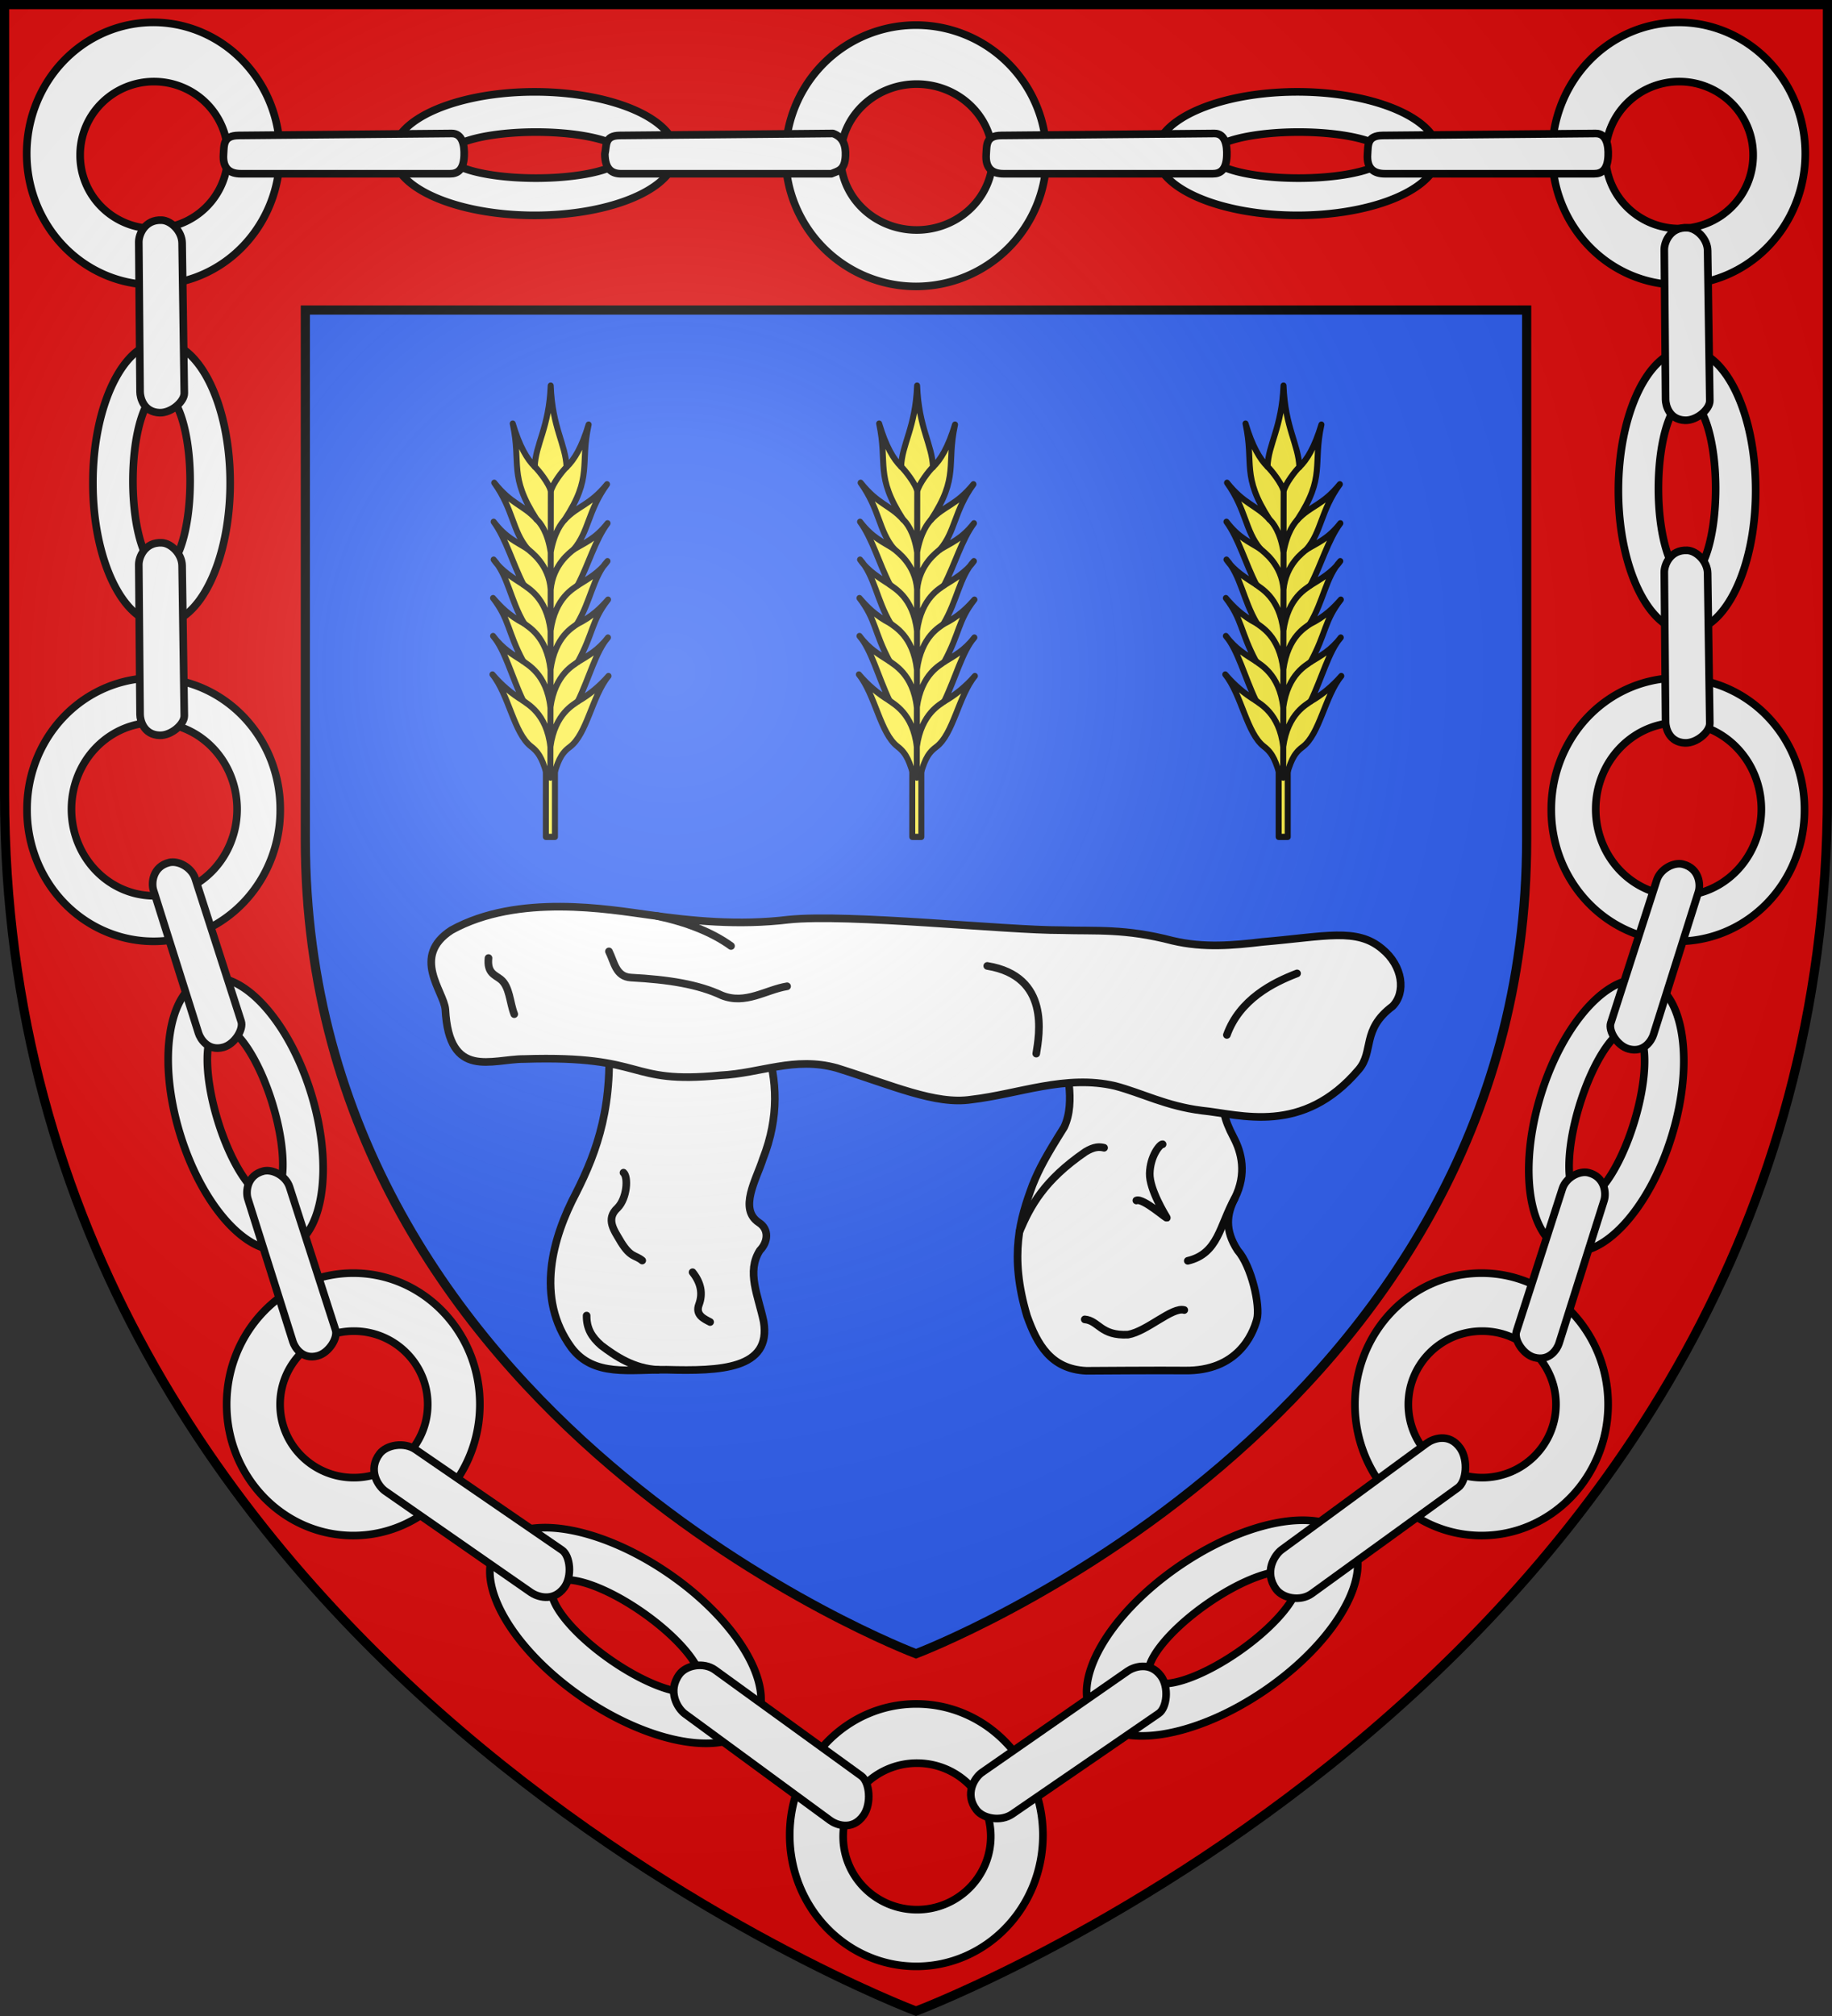
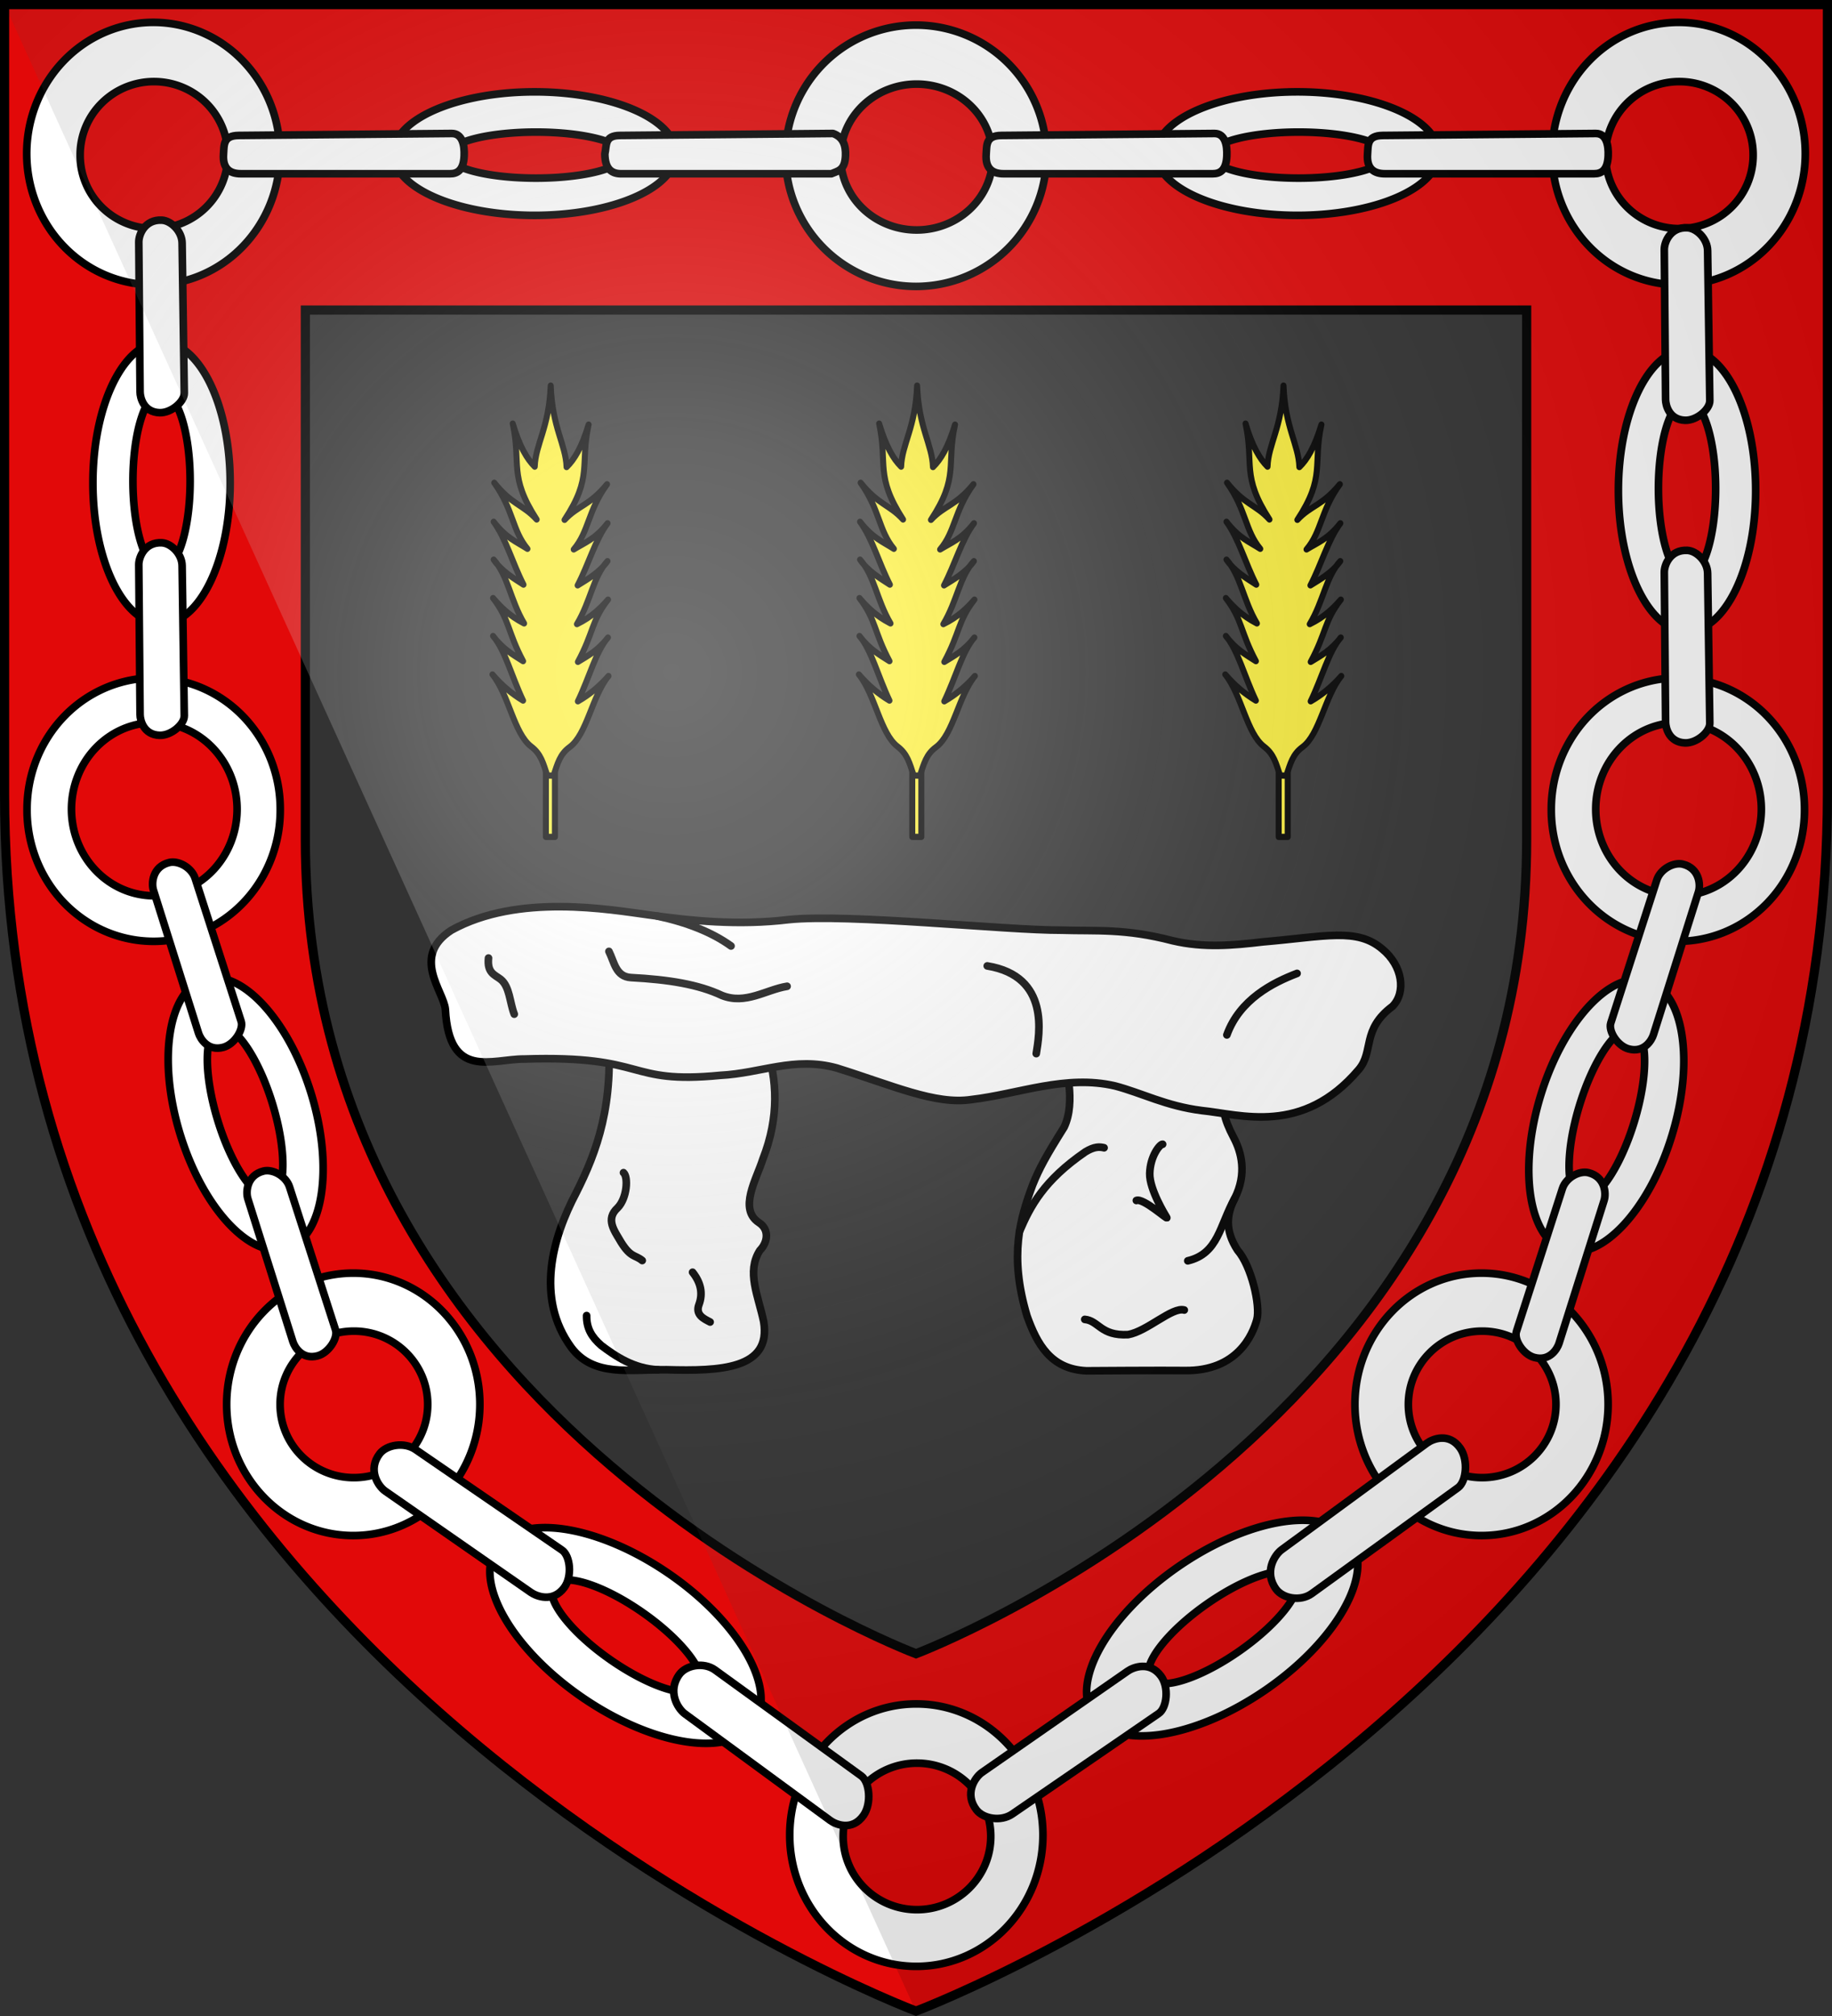
<svg xmlns="http://www.w3.org/2000/svg" xmlns:xlink="http://www.w3.org/1999/xlink" width="600" height="660" viewBox="-300 -300 600 660">
  <rect x="-300" y="-300" width="600" height="660" fill="#333333" stroke="none" />
  <radialGradient id="b" cx="-80" cy="-80" r="405" gradientUnits="userSpaceOnUse">
    <stop offset="0" stop-color="#fff" stop-opacity=".31" />
    <stop offset=".19" stop-color="#fff" stop-opacity=".25" />
    <stop offset=".6" stop-color="#6b6b6b" stop-opacity=".125" />
    <stop offset="1" stop-opacity=".125" />
  </radialGradient>
-   <path fill="#2b5df2" d="M-298.5-298.5h597v258.543C298.5 246.291 0 358.5 0 358.5S-298.5 246.291-298.5-39.957z" />
  <path fill="#e20909" fill-rule="evenodd" d="M-298.5-298.5v258.819C-298.5 246.064 0 358.499 0 358.499S298.5 246.065 298.5-39.68V-298.5zm98.5 100h400v172.9C200 165.924 0 241.276 0 241.276S-200 165.924-200-25.6z" />
  <path fill="none" stroke="#000" stroke-width="3" d="M-200-198.5v173.296C-200 166.123 0 241.397 0 241.397s200-75.274 200-266.601V-198.5z" />
  <path fill="#fff" stroke="#000" stroke-linecap="round" stroke-linejoin="round" stroke-width="2.5" d="M1.24-291.762a42.728 42.772 0 0 0-43.969 42.76 42.729 42.773 0 1 0 85.458 0 42.728 42.772 0 0 0-41.489-42.76zm-.3 19.305a24.91 23.877 0 0 1 24.189 23.871 24.911 23.878 0 1 1-49.822 0A24.91 23.877 0 0 1 .939-272.457zm250.048-20.205a41.463 42.96 0 0 0-42.664 42.951 41.463 42.96 0 1 0 82.926 0 41.463 42.96 0 0 0-40.262-42.951zm-.297 19.385a24.173 23.982 0 0 1 23.48 23.984 24.173 23.982 0 1 1-48.345 0 24.173 23.982 0 0 1 24.865-23.984zm-499.277-19.385a41.463 42.96 0 0 0-42.664 42.951 41.463 42.96 0 1 0 82.926 0 41.463 42.96 0 0 0-40.262-42.951zm-.297 19.385a24.173 23.982 0 0 1 23.48 23.984 24.174 23.983 0 1 1-48.347 0 24.173 23.982 0 0 1 24.867-23.984zM250.73-78.033a41.463 42.96 0 0 0-42.664 42.951 41.463 42.96 0 1 0 82.924 0 41.463 42.96 0 0 0-40.26-42.951zm-.199 14.615a27.12 28.347 0 0 1 26.328 28.336 27.12 28.348 0 1 1-54.24 0 27.12 28.347 0 0 1 27.912-28.336zM-248.47-78.023a41.463 42.96 0 0 0-42.672 42.941 41.463 42.96 0 1 0 82.924 0 41.463 42.96 0 0 0-40.252-42.941zm-.207 14.605a27.12 28.347 0 0 1 26.328 28.336 27.12 28.348 0 0 1-54.24 0 27.12 28.347 0 0 1 27.912-28.336zM.105 257.83c-22.899 0-41.46 19.233-41.46 42.96 0 23.725 18.561 42.96 41.46 42.96 22.9 0 41.463-19.235 41.463-42.96 0-23.727-18.563-42.96-41.463-42.96zm.213 19.395c13.35 0 24.172 10.737 24.172 23.982S13.67 325.189.318 325.189s-24.173-10.737-24.173-23.982 10.823-23.982 24.173-23.982zm184.895-160.432c-22.9 0-41.463 19.233-41.463 42.959 0 23.726 18.564 42.96 41.463 42.96 22.9 0 41.463-19.234 41.463-42.96s-18.564-42.959-41.463-42.959zm.21 18.992c13.351 0 24.175 10.737 24.175 23.983 0 13.245-10.824 23.982-24.174 23.982s-24.172-10.737-24.172-23.982c0-13.246 10.821-23.983 24.172-23.983zm-369.726-18.992c-22.899 0-41.463 19.233-41.463 42.959s18.564 42.96 41.463 42.96 41.463-19.234 41.463-42.96-18.564-42.959-41.463-42.959zm.211 18.992c13.35 0 24.174 10.737 24.174 23.983 0 13.245-10.823 23.982-24.174 23.982-13.35 0-24.172-10.737-24.172-23.982 0-13.246 10.822-23.983 24.172-23.983zM-121.982 200.125c-6.818.093-12.22 2.146-15.188 6.32-7.913 11.131 4.48 33.129 27.693 49.139 23.214 16.01 48.44 19.957 56.352 8.826 7.913-11.13-4.48-33.128-27.693-49.139-14.509-10.006-29.802-15.3-41.164-15.146zm7.23 17.113c5.552-.217 15.39 3.784 25.28 10.703 13.186 9.226 21.463 20.135 18.495 24.37-2.967 4.234-16.057.194-29.244-9.032-13.187-9.225-21.466-20.134-18.498-24.369.742-1.059 2.116-1.6 3.967-1.672zM236.143 20.61c-11.306.082-24.804 15.947-31.559 38.024-7.454 24.36-3.87 47.038 8 50.664 11.87 3.626 27.532-13.173 34.986-37.533 7.455-24.36 3.87-47.037-8-50.662-1.112-.34-2.258-.501-3.427-.493zm-2.32 16.002c.33-.003.651.043.96.137 4.948 1.511 5.144 15.2.438 30.58-4.706 15.38-12.531 26.619-17.479 25.108-4.947-1.512-5.143-15.201-.437-30.58 4.412-14.419 11.564-25.199 16.517-25.245zm-463.434-16.535a11.365 11.365 0 0 0-3.426.492c-11.867 3.625-15.447 26.306-7.994 50.66 7.452 24.355 23.113 41.16 34.98 37.536 11.867-3.625 15.447-26.308 7.994-50.662-6.754-22.072-20.25-37.942-31.554-38.026zm2.322 16.004c4.954.045 12.107 10.822 16.52 25.242 4.706 15.382 4.508 29.069-.44 30.58-4.948 1.512-12.776-9.725-17.482-25.107-4.707-15.382-4.507-29.069.441-30.58.31-.095.63-.138.96-.135zm-19.809-224.103c-12.412 0-22.476 20.639-22.476 46.113s10.064 46.113 22.476 46.113c12.413 0 22.477-20.639 22.477-46.113s-10.064-46.113-22.477-46.113zm0 16.363c5.173 0 9.368 13.035 9.368 29.115s-4.195 29.115-9.368 29.115-9.365-13.035-9.365-29.115 4.192-29.115 9.365-29.115zm499.621-13.877c-12.412 0-22.476 20.637-22.476 46.111 0 25.475 10.064 46.114 22.476 46.114S275-113.952 275-139.426c0-25.474-10.064-46.111-22.477-46.111zm0 16.361c5.173 0 9.368 13.035 9.368 29.115s-4.195 29.118-9.368 29.118-9.365-13.037-9.365-29.118 4.192-29.115 9.365-29.115zM-123.55-269.92a46.247 20.215 0 0 0-47.59 20.21 46.247 20.215 0 0 0 92.495 0 46.247 20.215 0 0 0-44.905-20.21zm-.078 13.168a28.754 7.534 0 0 1 27.924 7.533 28.754 7.534 0 1 1-57.508 0 28.754 7.534 0 0 1 29.584-7.533zm249.863-13.17a46.247 20.215 0 0 0-47.588 20.211 46.247 20.215 0 1 0 92.495 0 46.247 20.215 0 0 0-44.907-20.21zm-.078 13.17a28.754 7.534 0 0 1 27.928 7.533 28.754 7.534 0 1 1-57.508 0 28.754 7.534 0 0 1 29.58-7.533zm.967 454.455c-11.362-.154-26.655 5.138-41.164 15.145-23.214 16.01-35.606 38.007-27.693 49.138 7.912 11.131 33.137 7.186 56.351-8.824s35.605-38.007 27.692-49.139c-2.968-4.174-8.369-6.227-15.186-6.32zm-6.63 16.746c1.85.073 3.224.615 3.966 1.674 2.968 4.235-5.311 15.142-18.498 24.367-13.187 9.226-26.276 13.268-29.244 9.033-2.968-4.234 5.309-15.143 18.496-24.369 9.89-6.919 19.727-10.922 25.28-10.705z" />
  <path d="m-65.805 246.727 47.889 34.675c2.766 2.003 3.41 9.071.728 12.907-3.696 5.285-9.095 3-10.878 1.692l-47.624-34.919c-2.402-1.761-5.838-7.406-1.814-12.912 2.218-3.036 7.97-4.143 11.7-1.443zm-98.112-72.187 47.979 32.935c2.702 1.854 3.426 8.603.73 12.259-3.695 5.008-9.081 2.871-10.9 1.608l-47.713-33.168c-2.412-1.676-5.837-7.049-1.818-12.264 2.234-2.899 7.988-3.933 11.722-1.37zm375.62-85.408-15.064 46.795c-.844 2.62 2.151 7.47 5.845 8.478 5.054 1.38 7.552-2.834 8.117-4.625l14.766-46.81c.747-2.367.258-7.703-5.12-9.05-2.994-.75-7.372 1.57-8.544 5.212zM242.61-11.873 227.547 34.92c-.844 2.621 2.151 7.47 5.845 8.479 5.054 1.38 7.552-2.835 8.117-4.626l14.766-46.81c.747-2.367.258-7.703-5.12-9.05-2.994-.75-7.372 1.571-8.544 5.213zM-205.17 88.599l15.064 46.795c.844 2.62-2.151 7.47-5.845 8.479-5.054 1.38-7.552-2.835-8.117-4.626l-14.766-46.81c-.747-2.367-.258-7.703 5.12-9.05 2.994-.75 7.372 1.571 8.544 5.212zm-30.908-101.005 15.064 46.794c.844 2.621-2.151 7.47-5.845 8.48-5.054 1.379-7.552-2.836-8.117-4.627l-14.766-46.81c-.747-2.367-.258-7.703 5.12-9.05 2.994-.749 7.372 1.571 8.544 5.213zm-4.277-102.417.712 49.15c.04 2.753-4.243 6.516-8.07 6.4-5.238-.156-6.393-4.916-6.409-6.794l-.423-49.078c-.021-2.482 2.008-7.442 7.544-7.158 3.083.157 6.59 3.655 6.646 7.48zm0-105.621.712 49.15c.04 2.754-4.243 6.516-8.07 6.401-5.238-.157-6.393-4.917-6.409-6.795l-.423-49.077c-.021-2.483 2.008-7.442 7.544-7.16 3.083.159 6.59 3.656 6.646 7.481zm499.621 108.106.712 49.15c.04 2.753-4.243 6.516-8.07 6.4-5.238-.156-6.393-4.916-6.409-6.794l-.423-49.078c-.021-2.482 2.008-7.442 7.544-7.158 3.083.157 6.59 3.655 6.646 7.48zm0-105.621.712 49.15c.04 2.754-4.243 6.516-8.07 6.401-5.238-.157-6.393-4.917-6.409-6.795l-.423-49.077c-.021-2.483 2.008-7.442 7.544-7.16 3.083.159 6.59 3.656 6.646 7.481zm-481.104-37.697 69.78-.648c3.485-.032 4.23 3.846 4.074 7.345-.212 4.766-2.28 5.833-4.605 5.833h-68.54c-3.349 0-6.05-1.45-5.668-6.48.216-2.842-.204-6.002 4.96-6.05zm124.894 0c69.603-.648 69.78-.648 69.78-.648 3.277 1.185 4.23 3.846 4.074 7.345-.212 4.766-2.472 4.91-4.605 5.833h-68.54c-3.347.125-5.618-1.435-5.668-6.48.643-2.777-.205-6.03 4.96-6.05zm249.788 0 69.78-.648c3.484-.032 4.229 3.846 4.073 7.345-.212 4.766-2.28 5.833-4.604 5.833h-68.541c-3.349 0-6.05-1.45-5.667-6.48.215-2.842-.205-6.002 4.959-6.05zm-124.894 0 69.78-.648c3.484-.032 4.23 3.846 4.074 7.345-.212 4.766-2.281 5.833-4.605 5.833h-68.54c-3.35 0-6.05-1.45-5.668-6.48.216-2.842-.205-6.002 4.959-6.05zm101.68 477.362 47.888-34.675c2.767-2.003 3.411-9.07.729-12.907-3.696-5.285-9.096-3-10.879-1.692l-47.624 34.92c-2.402 1.76-5.837 7.405-1.814 12.911 2.218 3.036 7.971 4.143 11.7 1.443zm-98.113 72.187 47.98-32.934c2.701-1.855 3.425-8.604.729-12.26-3.695-5.008-9.08-2.871-10.899-1.607l-47.714 33.167c-2.412 1.676-5.837 7.05-1.817 12.264 2.234 2.899 7.987 3.933 11.721 1.37z" style="fill:#fff;fill-rule:evenodd;stroke:#000;stroke-width:2.5;stroke-linecap:round;stroke-linejoin:round" />
  <g id="a" stroke="#000" stroke-linecap="round" stroke-linejoin="round" stroke-width="4.623">
    <path d="M-684.691-166.587h7V2.35h-7z" style="fill:#fcef3c;fill-rule:evenodd;stroke:#000;stroke-width:4.623;stroke-linecap:round;stroke-linejoin:round" transform="matrix(.425 0 0 .44 169.77 -27.051)" />
    <path d="M-678.793-43.222c3.175-9.042 4.82-15.871 12.45-21.258 13.3-9.39 17.29-38.06 29.92-52.878-6.863 7.632-14.728 13.919-23.612 18.838 8.803-17.594 14.011-37.469 23.196-47.467-7.727 9.75-15.45 13.527-23.173 18.123 12.045-21.461 10.424-30.594 23.224-46.332-5.833 6.345-12.16 12.63-23.96 18.237 10.699-17.22 12.454-35.267 23.543-46.865-6.364 8.718-15.494 13.446-23.015 18.031 8.386-15.484 13.562-33.9 23.066-46.207-9.691 11.921-17.65 14.41-26.08 19.469 11.765-13.315 10.823-28.754 25.68-48.5-13.678 16.158-22.342 15.657-32.743 26.495 21.888-32.137 11.788-40.824 18.55-70.89-5.295 16.933-11.044 26.074-17.002 31.616-.551-16.816-10.99-29.148-12.213-60.628-1.274 31.447-11.73 43.51-12.308 60.311-5.95-5.695-11.684-14.985-16.952-32.054 6.715 30.24-3.399 38.666 18.438 71.367-10.384-11.106-19.048-10.829-32.7-27.34 14.825 20.13 13.858 35.544 25.601 49.162-8.421-5.275-16.376-7.97-26.048-20.142 9.484 12.553 14.631 31.102 22.993 46.803-7.514-4.78-16.636-9.744-22.987-18.626 11.072 11.885 12.798 29.976 23.47 47.473-11.792-5.913-18.109-12.36-23.931-18.856 12.774 16.069 11.139 25.16 23.15 46.93-7.716-4.795-15.432-8.772-23.144-18.72 9.169 10.235 14.346 30.244 23.12 48.065-8.876-5.149-16.73-11.639-23.582-19.448 12.607 15.145 16.551 43.917 29.837 53.65 7.622 5.584 9.255 12.456 12.416 21.579z" style="fill:#fcef3c;fill-rule:evenodd;stroke:#000;stroke-width:4.623;stroke-linecap:round;stroke-linejoin:round" transform="matrix(.425 0 0 .44 169.77 -27.051)" />
-     <path fill="none" d="M-681.198-64.693c3.558-25.164 18.417-31.511 21.163-33.827m-21.14 4.483c3.558-25.164 18.417-31.511 21.163-33.827m-21.097 5.743c3.557-25.164 17.615-31.522 20.36-33.838m-20.307 4.998c3.558-25.164 18.09-31.516 20.836-33.832m-20.744 3.037c1.864-18.685 14.984-27.46 17.73-29.775m-17.73 2.073c2.804-15.289 8.553-21.754 10.667-24.078m-10.556-21.181c1.067-5.426 9.358-15.777 12.104-18.093m-12.449 208.117c-2.907-25.247-18.376-31.986-21.061-34.372m21.084 5.028c-2.906-25.247-18.376-31.987-21.061-34.373m21.127 6.289c-2.907-25.247-17.661-31.977-20.346-34.363m20.4 5.523c-2.907-25.247-18.198-31.984-20.883-34.37m20.974 3.575c-1.381-18.727-15.233-27.85-17.919-30.236m17.92 2.534c-2.41-15.356-8.136-21.97-10.821-24.356m10.93-20.903c-.926-5.452-9.731-16.024-12.416-18.41m12.06 231.385.357-212.975" transform="matrix(.425 0 0 .44 169.77 -27.051)" />
  </g>
  <use xlink:href="#a" width="100%" height="100%" transform="translate(120)" />
  <use xlink:href="#a" width="100%" height="100%" transform="translate(240)" />
  <g stroke="#000" stroke-linecap="round" stroke-linejoin="round" stroke-width="2.105">
    <path fill="#fff" d="M-116.813 74.964c1.938 21.135-2.919 34.184-8.667 45.559-6.498 12.291-11.37 28.928-1.326 42.645 6.153 8.114 16.053 5.997 26.26 6.092 14.726.408 28.989-.107 26.792-13.244-1.495-7.178-4.818-13.712-1.061-19.6 2.285-2.345 2.634-5.827-.266-7.682-5.657-3.742-.66-11.928 1.105-17.482 4.624-11.746 3.852-22.02 1.017-30.726zm115.728 79.501c2.755 7.71 6.536 14.641 16.354 15.086 0 0 21.334-.15 27.16-.07 14.524.207 18.76-9.884 19.895-14.038 1.031-3.775-1.499-14.762-5.305-19.07-3.675-5.62-2.956-10.102-.796-14.304 3.433-6.841 1.823-12.73-.265-16.688-5.895-11.093-.522-10.935-1.203-16.822l-45.253-6.21c-.247 3.162 3.072 12.937-.357 20.13C4.102 110.512 2.34 113.725.46 118.36c-3.418 9.218-6.576 19.324-1.545 36.105z" transform="matrix(1.187 0 0 1.189 37.656 -52.823)" />
    <path fill="#fff" d="M-139.884 83.708c-8.815-.043-20.675 5.87-21.694-13.661-.422-4.985-9.543-14.566 1.667-21.819 18.417-10.18 43.624-5.678 54.59-4.193 11.689 1.635 24.565 2.96 38.438 1.29 16.5-1.701 60.17 2.963 75.263 2.903 9.438.3 17.542-.528 30.686 2.903 8.68 2.045 16.793 1.271 24.872.323 17.36-1.478 25.957-3.967 32.948 1.935 5.702 4.653 6.647 11.982 2.866 15.805-8.622 6.418-5.064 12.464-9.326 17.417-15.502 18.24-32.55 12.356-43.284 11.29-9.853-1.231-16.598-4.862-23.903-6.774-13.71-3.209-26.579 2.22-39.731 3.745-9.891 1.488-21.72-3.906-37.147-8.708-11.715-3.2-20.847 1.467-32.072 2.03-26.325 2.564-19.631-5.596-54.173-4.486z" transform="matrix(1.187 0 0 1.189 37.656 -52.823)" />
    <path fill="none" d="M54.052 77.069c3.547-9.792 12.724-14.397 19.364-16.934m-85.479-2.06C5.394 60.904 2.274 77.032 1.458 82.219m-104.614-37.886c8.047 1.7 15.093 4.42 20.395 8.252m-33.687 1.487c1.513 2.998 1.879 6.952 6.073 7.208 10.369.549 18.63 1.87 25.094 4.92 6.548 2.605 12.1-1.56 17.99-2.517m-82.386-7.78c-.42 4.123 1.72 4.596 3.323 5.835 2.545 1.984 2.52 6.407 3.781 9.611m54.048 84.773c-1.651-.86-4.185-1.943-3.068-4.838 1.088-2.957.58-5.914-1.777-8.87m-9.529 26.859c-6.701-.31-11.794-3.768-15.666-6.7-2.641-2.302-4.085-4.689-4.038-8.225m10.175-39.351c1.371 1.168.989 7.029-1.615 9.676-3.477 3.172-.854 6.344.97 9.516 2.682 4.27 3.9 3.421 5.814 5m163.482-17.12c-4.17 7.457-4.497 15.2-12.957 17.203m-46.441-8.064c3.004-7.014 6.722-14.075 18.177-21.933 2.472-1.499 3.903-1.438 5.168-1.13m8.91 14.516c1.912-.784 8.959 5.655 8.371 4.677-.345-.575-4.783-7.715-4.683-12.096.114-4.858 2.853-8.155 3.553-8.064m-21.48 48.221c3.882.362 4.364 4.595 11.95 4.194 5.272-.91 12.181-7.714 15.505-6.774" transform="matrix(1.187 0 0 1.189 37.656 -52.823)" />
  </g>
-   <path fill="url(#b)" d="M-298.5-298.5h597v258.543C298.5 246.291 0 358.5 0 358.5S-298.5 246.291-298.5-39.957z" />
+   <path fill="url(#b)" d="M-298.5-298.5h597v258.543C298.5 246.291 0 358.5 0 358.5z" />
  <path fill="none" stroke="#000" stroke-width="3" d="M-298.5-298.5h597v258.503C298.5 246.206 0 358.398 0 358.398S-298.5 246.206-298.5-39.997z" />
</svg>